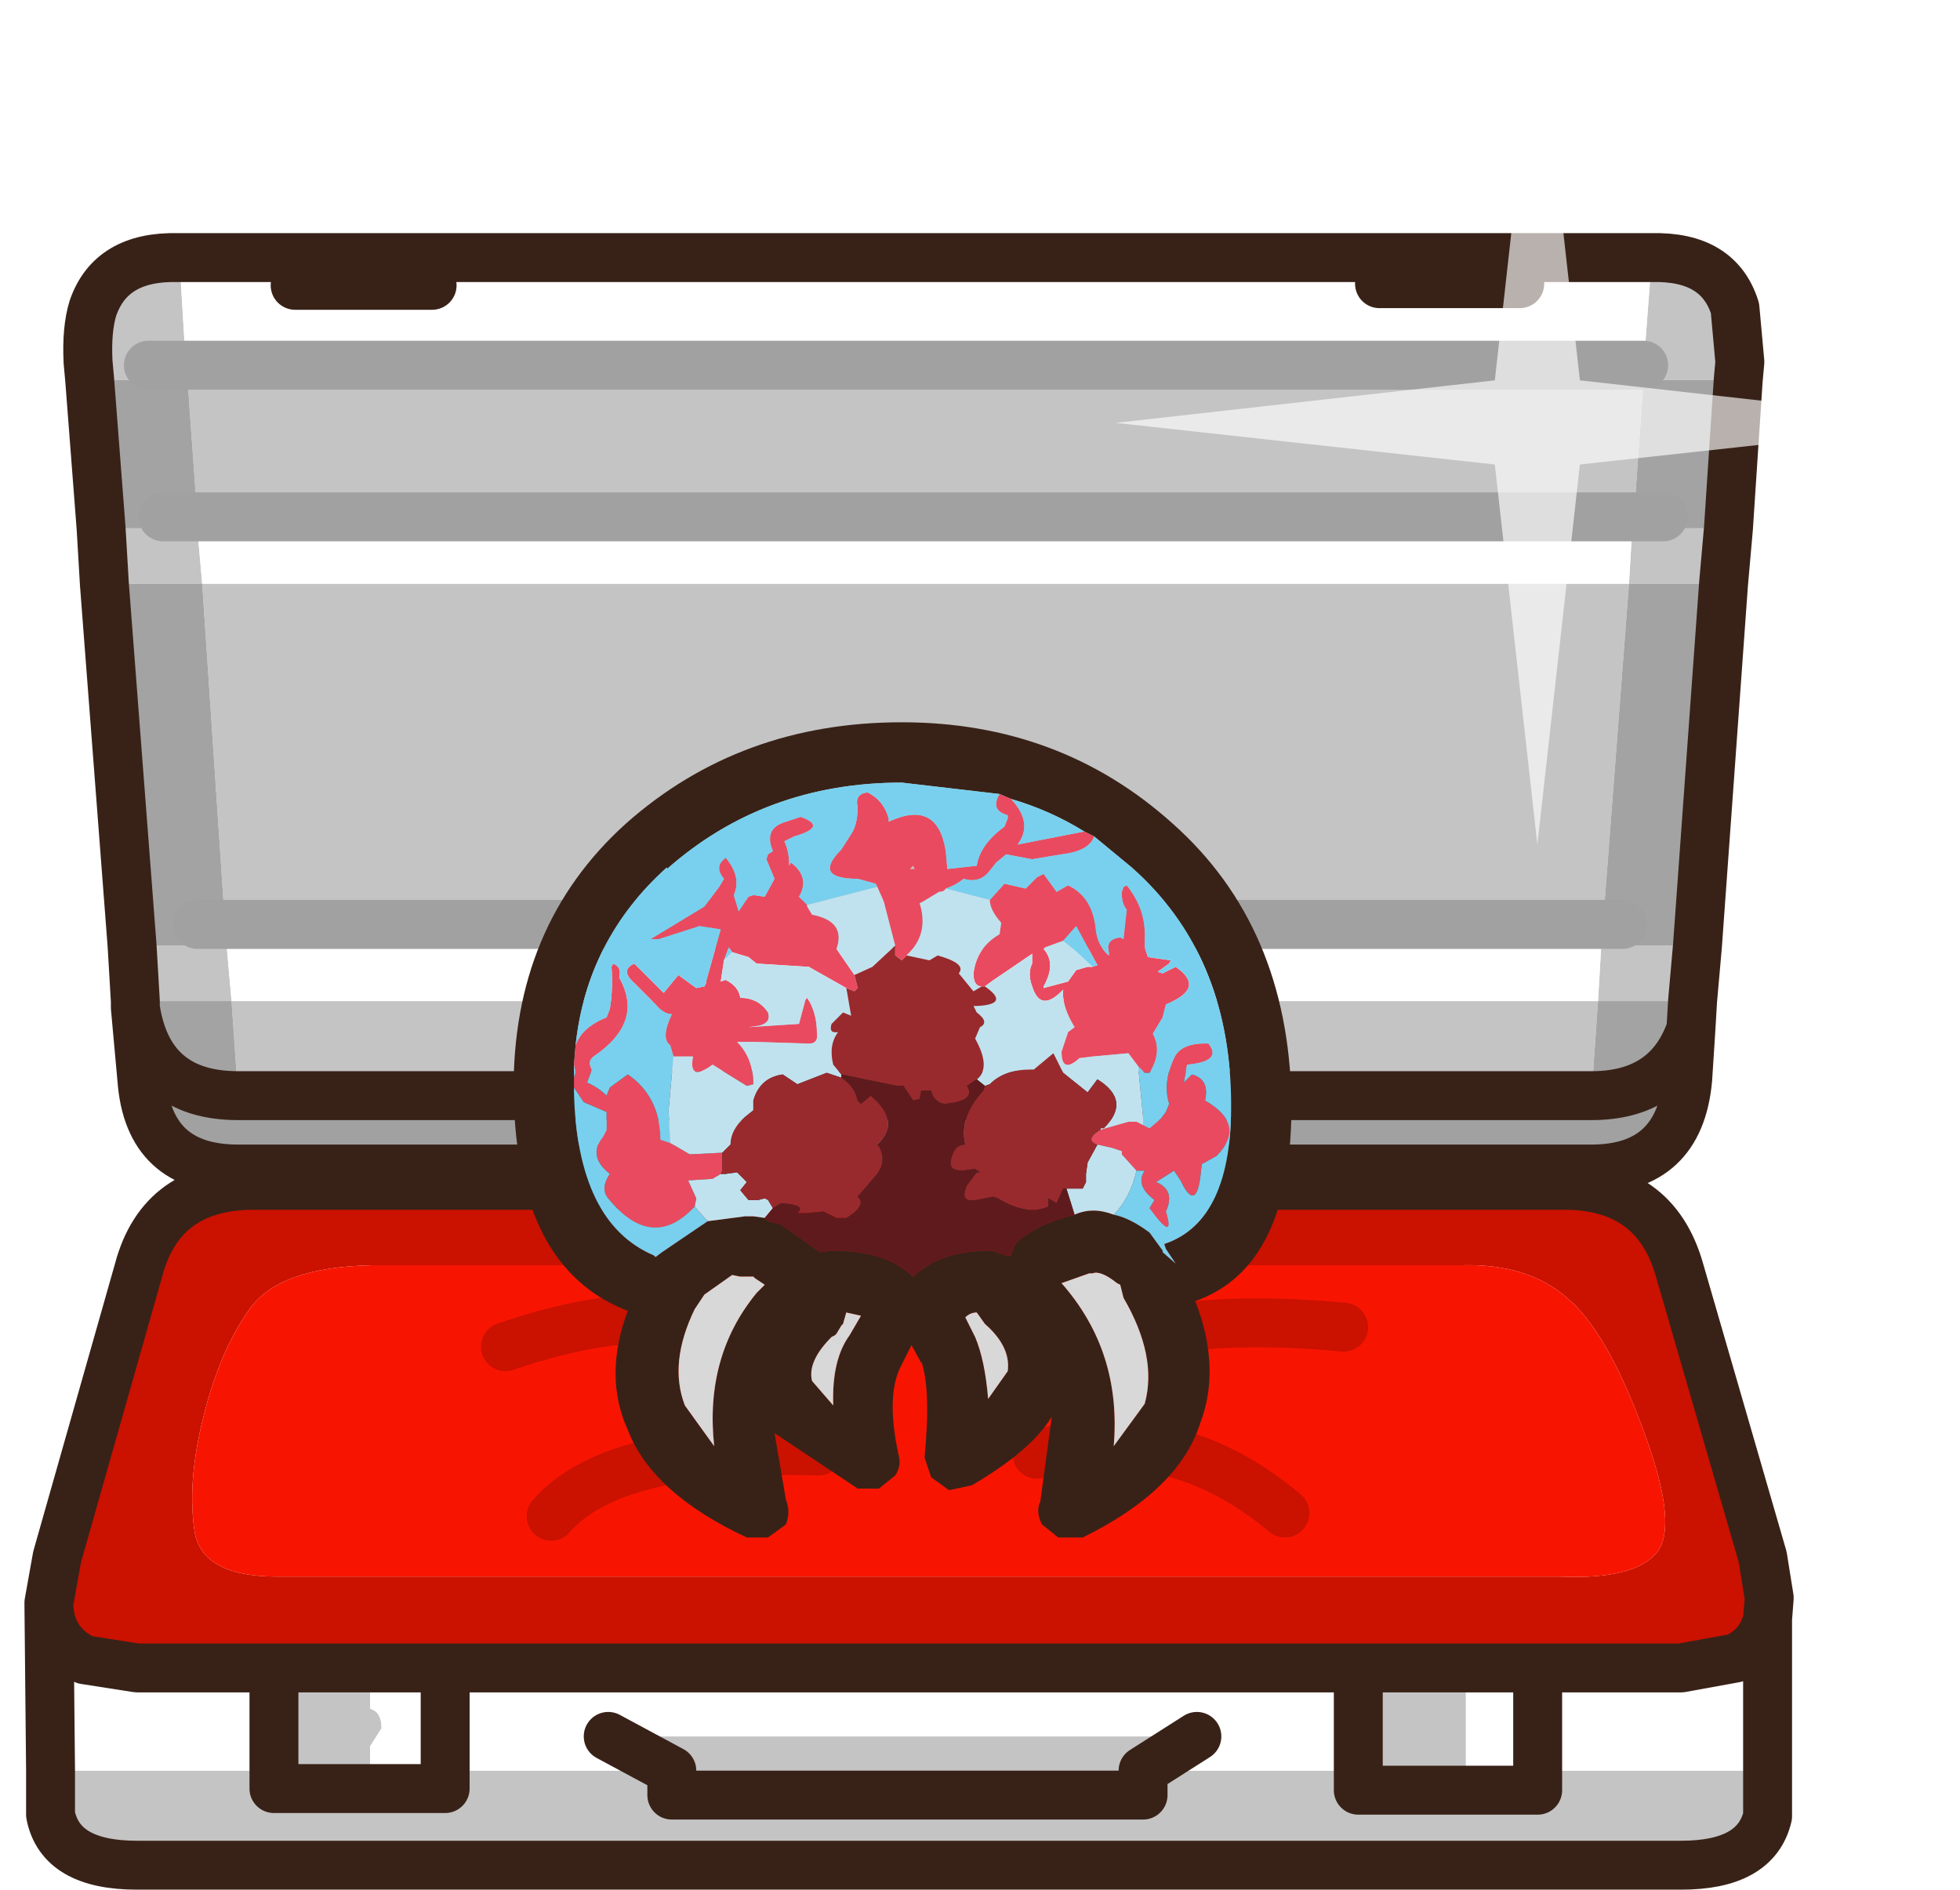
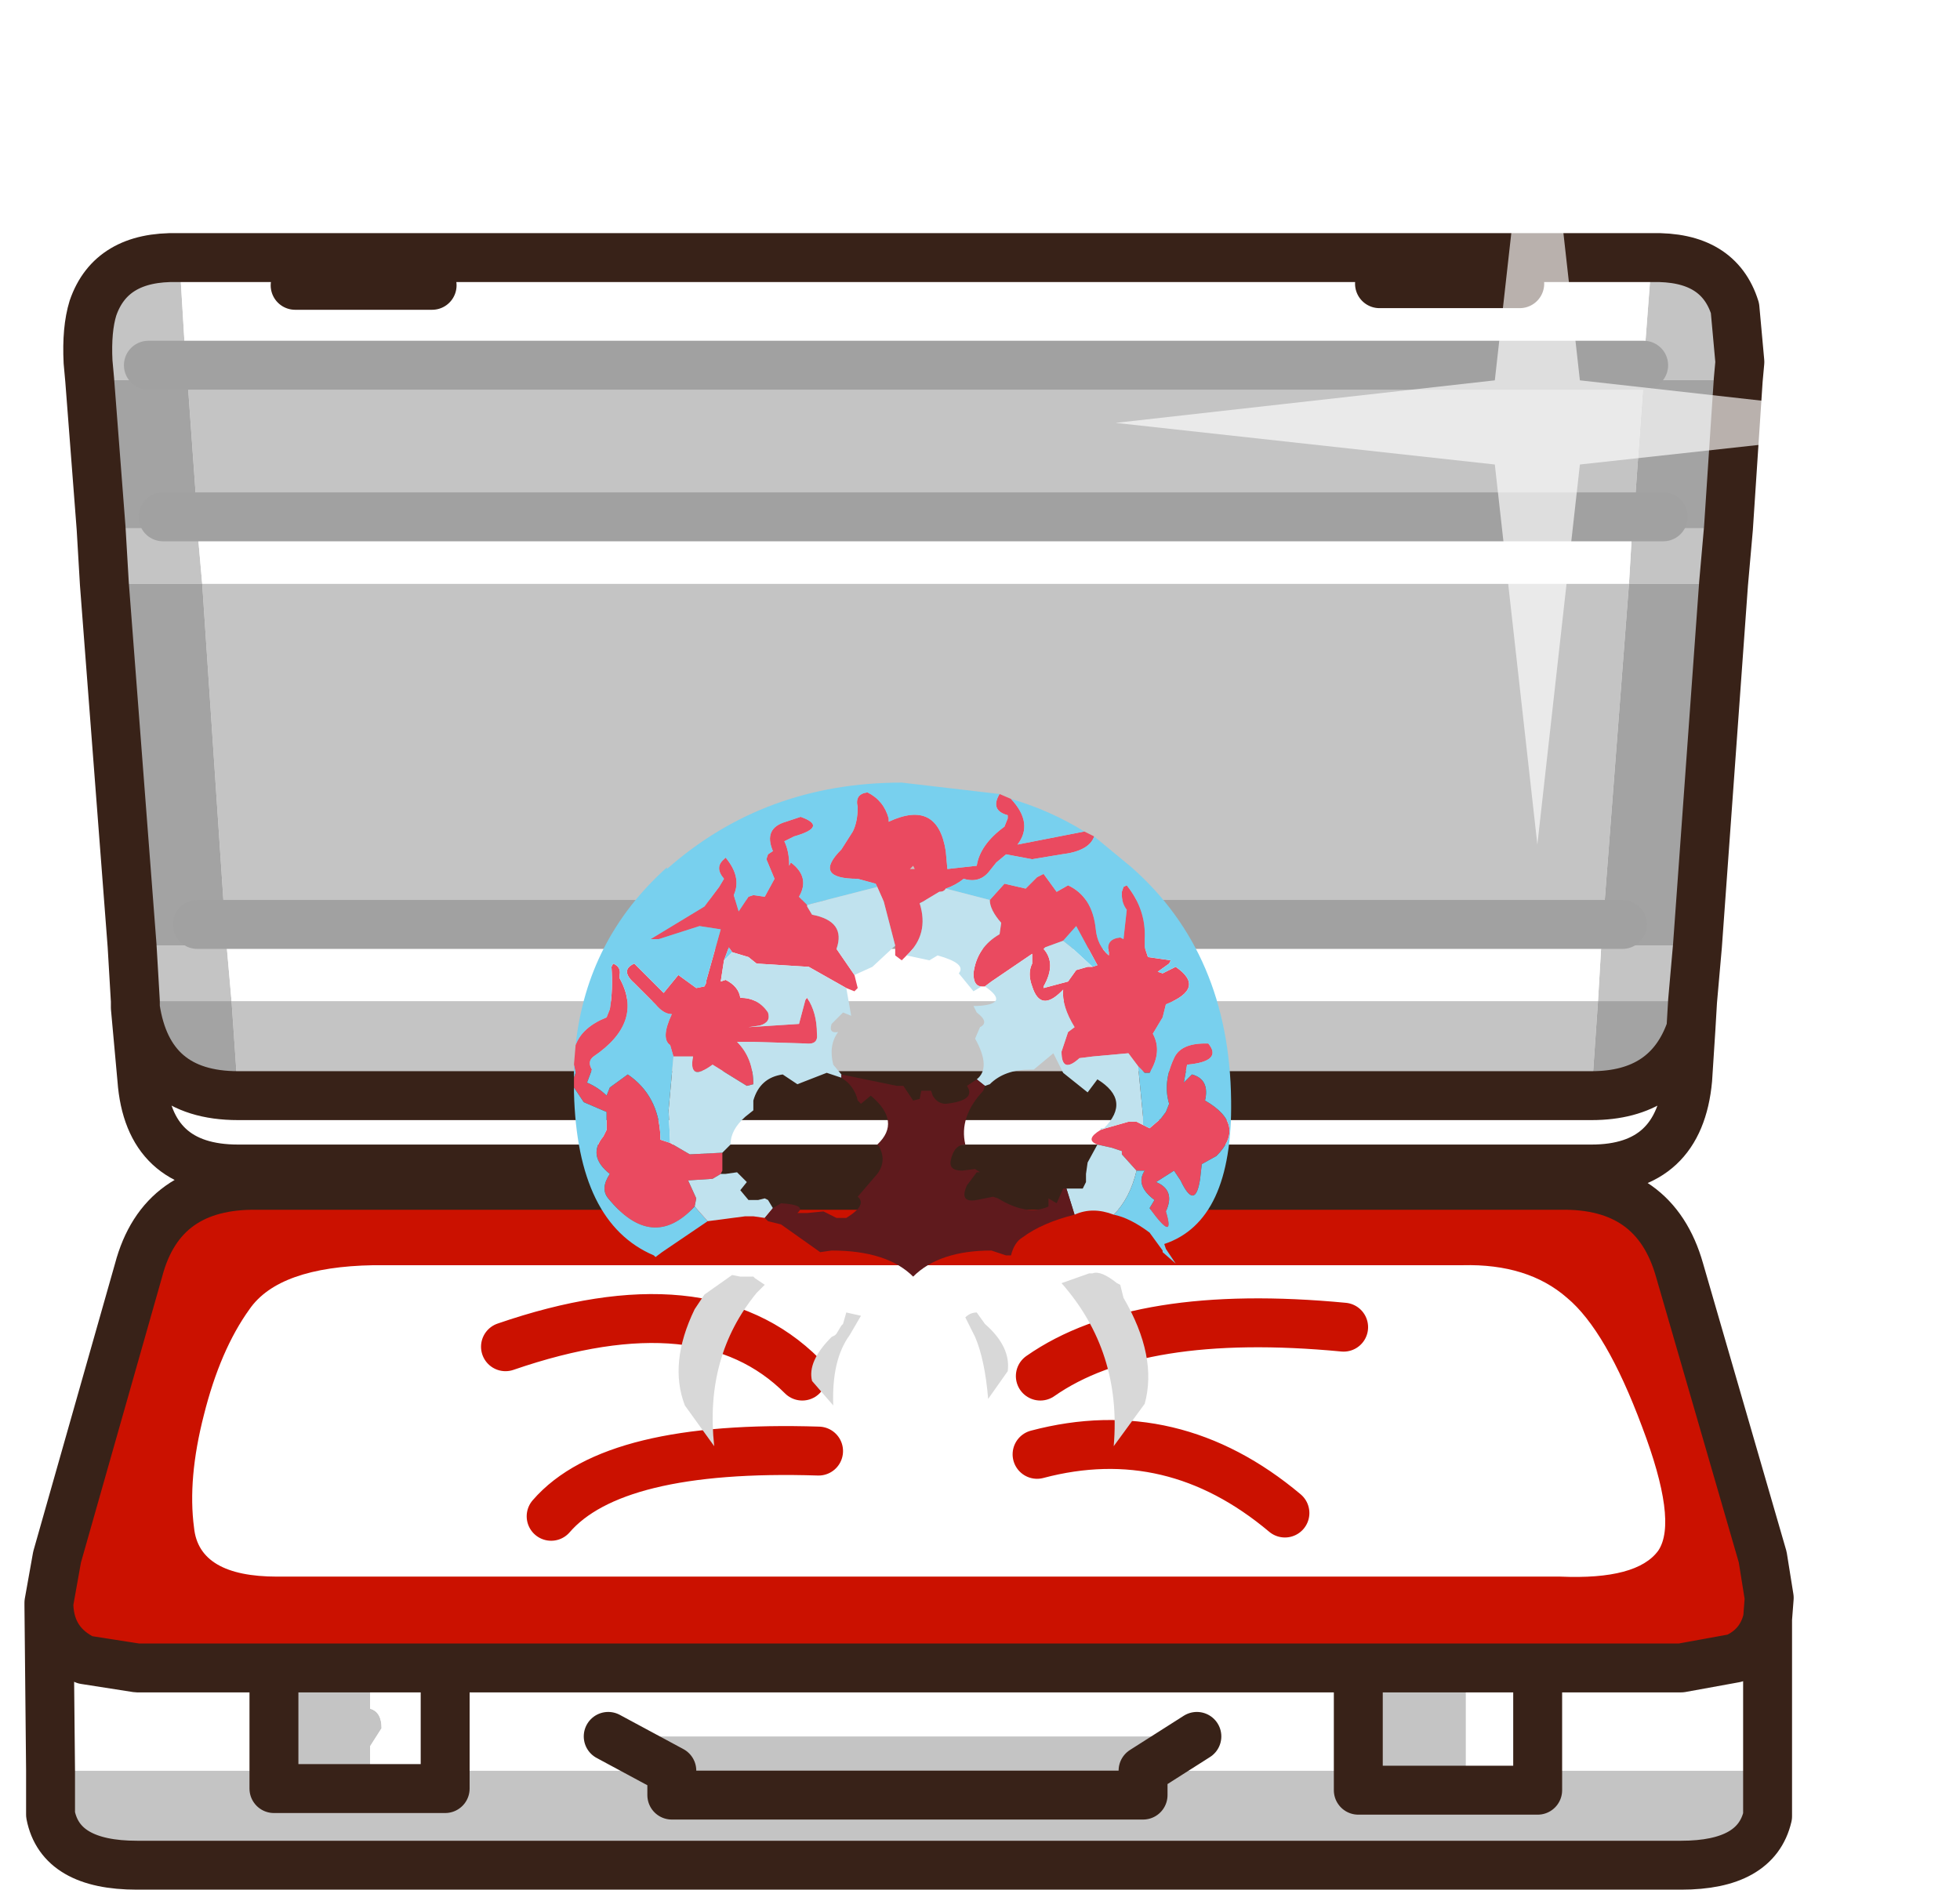
<svg xmlns="http://www.w3.org/2000/svg" xmlns:ns1="https://www.free-decompiler.com/flash" xmlns:xlink="http://www.w3.org/1999/xlink" ns1:objectType="frame" height="173.85px" width="180.3px">
  <g transform="matrix(3.0, 0.0, 0.0, 3.0, 92.4, 85.8)">
    <use ns1:characterId="2218" height="57.95" transform="matrix(1.0, 0.0, 0.0, 1.0, -30.05, -28.6)" width="59.35" xlink:href="#sprite0" />
    <use ns1:characterId="2122" height="25.05" id="arr_cl" transform="matrix(1.0, 0.0, 0.0, 1.0, -15.05, -6.45)" width="23.85" xlink:href="#sprite2" />
    <use ns1:characterId="787" height="34.0" id="telo" transform="matrix(1.375, 0.0, 0.0, 1.507, -30.805, -22.765)" width="40.8" xlink:href="#sprite3" />
  </g>
  <defs>
    <g id="sprite0" transform="matrix(1.0, 0.0, 0.0, 1.0, 0.75, 7.9)">
      <use ns1:characterId="2217" height="50.8" transform="matrix(1.0, 0.0, 0.0, 1.0, -0.75, -0.75)" width="54.25" xlink:href="#shape0" />
      <filter id="filter0">
        <feColorMatrix in="SourceGraphic" result="filterResult0" type="matrix" values="0 0 0 0 1.0,0 0 0 0 1.0,0 0 0 0 1.0,0 0 0 1 0" />
        <feConvolveMatrix divisor="25.0" in="filterResult0" kernelMatrix="1 1 1 1 1 1 1 1 1 1 1 1 1 1 1 1 1 1 1 1 1 1 1 1 1" order="5 5" result="filterResult1" />
        <feConvolveMatrix divisor="25.0" in="filterResult1" kernelMatrix="1 1 1 1 1 1 1 1 1 1 1 1 1 1 1 1 1 1 1 1 1 1 1 1 1" order="5 5" result="filterResult2" />
        <feConvolveMatrix divisor="25.0" in="filterResult2" kernelMatrix="1 1 1 1 1 1 1 1 1 1 1 1 1 1 1 1 1 1 1 1 1 1 1 1 1" order="5 5" result="filterResult3" />
        <feComposite in="SourceGraphic" in2="filterResult3" operator="over" result="filterResult4" />
        <feConvolveMatrix divisor="4.0" in="filterResult4" kernelMatrix="1 1 1 1" order="2 2" result="filterResult5" />
        <feConvolveMatrix divisor="4.0" in="filterResult5" kernelMatrix="1 1 1 1" order="2 2" result="filterResult6" />
        <feConvolveMatrix divisor="4.0" in="filterResult6" kernelMatrix="1 1 1 1" order="2 2" result="filterResult7" />
      </filter>
      <use ns1:characterId="366" filter="url(#filter0)" height="46.65" transform="matrix(0.555, 0.0, 0.0, 0.555, 32.709, -7.891)" width="46.65" xlink:href="#sprite1" />
    </g>
    <g id="shape0" transform="matrix(1.0, 0.0, 0.0, 1.0, 0.75, 0.75)">
      <path d="M51.5 8.3 L51.35 10.0 48.45 10.0 48.55 8.3 51.5 8.3 M50.55 21.1 L50.4 22.8 47.5 22.8 47.6 21.1 50.55 21.1 M2.65 22.8 L2.55 21.1 5.45 21.1 5.4 20.45 47.65 20.45 5.4 20.45 4.7 10.0 1.7 10.0 1.6 8.3 4.55 8.3 4.55 7.95 4.25 3.75 1.25 3.75 1.2 3.2 Q1.15 2.2 1.35 1.55 1.9 -0.05 3.95 0.0 L4.0 0.0 4.2 3.3 4.25 3.75 48.9 3.75 48.9 3.3 49.15 0.0 Q51.2 -0.05 51.7 1.55 L51.85 3.2 51.8 3.75 48.9 3.75 48.6 7.95 48.55 8.3 4.55 8.3 4.7 10.0 48.45 10.0 47.65 20.45 47.6 21.1 5.45 21.1 5.6 22.8 2.65 22.8 M6.9 43.25 L9.85 43.25 9.85 44.5 Q10.2 44.6 10.2 45.1 L9.85 45.65 9.85 46.95 12.15 46.95 12.15 46.4 19.1 46.4 19.1 47.15 33.55 47.15 33.55 46.4 33.55 47.15 19.1 47.15 19.1 46.4 17.15 45.35 35.2 45.35 33.55 46.4 40.15 46.4 40.15 47.0 43.45 47.0 40.15 47.0 40.15 46.4 40.15 43.25 43.45 43.25 43.45 47.0 45.65 47.0 45.65 46.4 52.7 46.4 52.7 46.6 52.7 47.8 Q52.35 49.3 50.05 49.3 L2.7 49.3 Q0.35 49.3 0.05 47.75 L0.05 46.8 0.05 46.4 6.9 46.4 6.9 46.95 9.85 46.95 6.9 46.95 6.9 46.4 6.9 43.25 M47.5 22.8 L47.3 25.7 5.8 25.7 5.6 22.8 47.5 22.8 M3.05 3.3 L4.2 3.3 3.05 3.3 M48.6 7.95 L4.55 7.95 48.6 7.95" fill="#c4c4c4" fill-rule="evenodd" stroke="none" />
      <path d="M51.8 3.75 L51.5 8.3 48.55 8.3 48.6 7.95 48.9 3.75 51.8 3.75 M51.35 10.0 L50.55 21.1 47.6 21.1 47.65 20.45 48.25 20.45 47.65 20.45 48.45 10.0 51.35 10.0 M50.4 22.8 L50.35 23.65 Q49.65 25.7 47.3 25.7 L47.5 22.8 50.4 22.8 M2.65 23.0 L2.65 22.8 5.6 22.8 5.8 25.7 Q3.05 25.7 2.65 23.0 M2.55 21.1 L1.7 10.0 4.7 10.0 5.4 20.45 5.45 21.1 2.55 21.1 M1.6 8.3 L1.25 3.75 4.25 3.75 4.55 7.95 4.55 8.3 1.6 8.3 M49.5 7.95 L48.6 7.95 49.5 7.95 M3.5 7.95 L4.55 7.95 3.5 7.95 M4.55 20.45 L5.4 20.45 4.55 20.45" fill="#a3a3a3" fill-rule="evenodd" stroke="none" />
      <path d="M4.0 0.0 L49.15 0.0 48.9 3.3 48.9 3.75 4.25 3.75 4.2 3.3 48.9 3.3 4.2 3.3 4.0 0.0 M48.55 8.3 L48.45 10.0 4.7 10.0 4.55 8.3 48.55 8.3 M40.8 0.8 L45.1 0.8 40.8 0.8 M47.6 21.1 L47.5 22.8 5.6 22.8 5.45 21.1 47.6 21.1 M0.0 41.35 Q0.05 42.5 1.1 43.0 L2.7 43.25 6.9 43.25 6.9 46.4 0.05 46.4 0.0 41.35 M9.85 43.25 L12.15 43.25 40.15 43.25 40.15 46.4 33.55 46.4 35.2 45.35 17.15 45.35 19.1 46.4 12.15 46.4 12.15 46.95 9.85 46.95 9.85 45.65 10.2 45.1 Q10.2 44.6 9.85 44.5 L9.85 43.25 M43.45 43.25 L45.65 43.25 50.05 43.25 51.7 42.95 Q52.5 42.6 52.7 41.75 L52.7 46.4 45.65 46.4 45.65 43.25 45.65 46.4 45.65 47.0 43.45 47.0 43.45 43.25 M11.75 0.85 L7.55 0.85 11.75 0.85 M12.15 46.4 L12.15 43.25 12.15 46.4" fill="#ffffff" fill-rule="evenodd" stroke="none" />
      <path d="M46.55 31.9 Q45.35 30.85 43.35 30.9 L9.95 30.9 Q7.05 30.95 6.15 32.25 5.25 33.5 4.75 35.5 4.25 37.45 4.45 38.95 4.6 40.45 7.0 40.45 L46.35 40.45 Q48.7 40.55 49.35 39.65 49.95 38.75 48.85 35.85 47.75 32.9 46.55 31.9 M0.0 41.35 L0.0 41.25 0.25 39.85 2.75 31.05 Q3.45 28.4 6.4 28.45 L46.35 28.45 Q49.25 28.4 50.0 31.05 L52.55 39.85 52.75 41.1 52.7 41.75 Q52.5 42.6 51.7 42.95 L50.05 43.25 45.65 43.25 43.45 43.25 40.15 43.25 12.15 43.25 9.85 43.25 6.9 43.25 2.7 43.25 1.1 43.0 Q0.05 42.5 0.0 41.35" fill="#cb1100" fill-rule="evenodd" stroke="none" />
-       <path d="M50.35 23.65 L50.25 25.2 Q50.0 27.95 47.3 27.95 L5.8 27.95 Q3.05 27.95 2.85 25.2 L2.65 23.0 Q3.05 25.7 5.8 25.7 L47.3 25.7 Q49.65 25.7 50.35 23.65" fill="#a1a1a1" fill-rule="evenodd" stroke="none" />
-       <path d="M46.55 31.9 Q47.75 32.9 48.85 35.85 49.95 38.75 49.35 39.65 48.7 40.55 46.35 40.45 L7.0 40.45 Q4.6 40.45 4.45 38.95 4.25 37.45 4.75 35.5 5.25 33.5 6.15 32.25 7.05 30.95 9.95 30.9 L43.35 30.9 Q45.35 30.85 46.55 31.9 M39.7 32.8 Q33.4 32.2 30.4 34.3 33.4 32.2 39.7 32.8 M37.9 38.5 Q34.45 35.6 30.3 36.7 34.45 35.6 37.9 38.5 M15.4 38.6 Q17.3 36.4 23.6 36.6 17.3 36.4 15.4 38.6 M23.1 34.3 Q20.1 31.3 14.0 33.4 20.1 31.3 23.1 34.3" fill="#f71501" fill-rule="evenodd" stroke="none" />
      <path d="M51.8 3.75 L51.5 8.3 51.35 10.0 50.55 21.1 50.4 22.8 50.35 23.65 50.25 25.2 Q50.0 27.95 47.3 27.95 L5.8 27.95 Q3.05 27.95 2.85 25.2 L2.65 23.0 2.65 22.8 2.55 21.1 1.7 10.0 1.6 8.3 1.25 3.75 1.2 3.2 Q1.15 2.2 1.35 1.55 1.9 -0.05 3.95 0.0 L4.0 0.0 49.15 0.0 Q51.2 -0.05 51.7 1.55 L51.85 3.2 51.8 3.75 M45.1 0.8 L40.8 0.8 M52.7 41.75 L52.75 41.1 52.55 39.85 50.0 31.05 Q49.25 28.4 46.35 28.45 L6.4 28.45 Q3.45 28.4 2.75 31.05 L0.25 39.85 0.0 41.25 0.0 41.35 Q0.05 42.5 1.1 43.0 L2.7 43.25 6.9 43.25 9.85 43.25 12.15 43.25 40.15 43.25 43.45 43.25 45.65 43.25 50.05 43.25 51.7 42.95 Q52.5 42.6 52.7 41.75 L52.7 46.4 52.7 46.6 52.7 47.8 Q52.35 49.3 50.05 49.3 L2.7 49.3 Q0.35 49.3 0.05 47.75 L0.05 46.8 0.05 46.4 0.0 41.35 M45.65 43.25 L45.65 46.4 45.65 47.0 43.45 47.0 40.15 47.0 40.15 46.4 40.15 43.25 M33.55 46.4 L33.55 47.15 19.1 47.15 19.1 46.4 17.15 45.35 M12.15 46.4 L12.15 46.95 9.85 46.95 6.9 46.95 6.9 46.4 6.9 43.25 M47.3 25.7 Q49.65 25.7 50.35 23.65 M47.3 25.7 L5.8 25.7 Q3.05 25.7 2.65 23.0 M7.55 0.85 L11.75 0.85 M12.15 43.25 L12.15 46.4 M33.55 46.4 L35.2 45.35" fill="none" stroke="#382218" stroke-linecap="round" stroke-linejoin="round" stroke-width="1.5" />
      <path d="M48.6 7.95 L49.5 7.95 M48.9 3.3 L4.2 3.3 3.05 3.3 M47.65 20.45 L48.25 20.45 M47.65 20.45 L5.4 20.45 4.55 20.45 M4.55 7.95 L48.6 7.95 M4.55 7.95 L3.5 7.95" fill="none" stroke="#a1a1a1" stroke-linecap="round" stroke-linejoin="round" stroke-width="1.5" />
      <path d="M30.3 36.7 Q34.45 35.6 37.9 38.5 M30.4 34.3 Q33.4 32.2 39.7 32.8 M14.0 33.4 Q20.1 31.3 23.1 34.3 M23.6 36.6 Q17.3 36.4 15.4 38.6" fill="none" stroke="#cb1100" stroke-linecap="round" stroke-linejoin="round" stroke-width="1.5" />
    </g>
    <g id="sprite1" transform="matrix(1.0, 0.0, 0.0, 1.0, 23.3, 23.3)">
      <use ns1:characterId="365" height="46.65" transform="matrix(1.0, 0.0, 0.0, 1.0, -23.3, -23.3)" width="46.65" xlink:href="#shape1" />
    </g>
    <g id="shape1" transform="matrix(1.0, 0.0, 0.0, 1.0, 23.3, 23.3)">
      <path d="M2.35 -2.3 L23.35 0.05 2.35 2.35 0.0 23.35 -2.35 2.35 -23.3 0.05 -2.35 -2.3 0.0 -23.3 2.35 -2.3" fill="#ffffff" fill-opacity="0.647" fill-rule="evenodd" stroke="none" />
    </g>
    <g id="sprite2" transform="matrix(1.0, 0.0, 0.0, 1.0, 12.4, 9.05)">
      <use ns1:characterId="2105" height="25.05" transform="matrix(1.0, 0.0, 0.0, 1.0, -12.4, -9.05)" width="23.85" xlink:href="#shape2" />
    </g>
    <g id="shape2" transform="matrix(1.0, 0.0, 0.0, 1.0, 12.4, 9.05)">
-       <path d="M2.5 -6.85 L-0.5 -7.2 Q-4.7 -7.2 -7.7 -4.55 L-7.7 -4.6 Q-10.15 -2.4 -10.5 0.85 L-10.55 1.45 -10.55 1.85 -10.55 2.15 -10.55 2.3 Q-10.45 6.3 -8.1 7.3 L-8.05 7.35 -7.85 7.2 -6.45 6.25 -5.3 6.1 -5.05 6.1 -4.7 6.15 -4.6 6.25 -4.2 6.35 -3.0 7.2 -2.65 7.15 Q-0.95 7.15 -0.15 7.95 0.65 7.15 2.25 7.15 L2.7 7.3 2.75 7.3 2.85 7.3 Q2.95 6.9 3.2 6.75 3.8 6.3 4.8 6.05 5.35 5.8 6.0 6.05 6.5 6.15 7.1 6.6 L7.5 7.15 7.5 7.2 7.9 7.55 7.6 7.1 7.55 6.95 Q9.65 6.25 9.6 2.55 9.55 -1.95 6.55 -4.6 L5.4 -5.55 5.1 -5.7 Q4.05 -6.35 2.85 -6.7 L2.5 -6.85 M-8.95 -5.95 Q-5.45 -9.05 -0.5 -9.05 4.35 -9.05 7.8 -5.95 11.35 -2.8 11.45 2.55 11.5 7.65 8.5 8.7 9.3 10.75 8.65 12.45 8.0 14.5 5.05 15.95 L4.3 15.95 3.8 15.55 Q3.6 15.15 3.75 14.85 L4.1 12.25 Q3.45 13.3 1.65 14.35 L0.95 14.5 0.4 14.1 0.2 13.5 Q0.4 11.4 0.1 10.55 L0.1 10.6 -0.2 10.05 -0.5 10.65 Q-1.0 11.55 -0.6 13.4 -0.5 13.75 -0.7 14.05 L-1.2 14.45 -1.85 14.45 -4.4 12.75 -4.05 14.8 Q-3.9 15.15 -4.05 15.55 L-4.6 15.95 -5.25 15.95 Q-8.15 14.6 -8.9 12.65 -9.65 11.0 -8.9 9.0 -12.3 7.7 -12.4 2.35 L-12.4 2.3 Q-12.45 -2.8 -8.95 -5.95 M-1.75 9.15 L-2.2 9.05 -2.3 9.4 -2.35 9.45 -2.5 9.7 -2.55 9.75 -2.65 9.8 Q-3.4 10.55 -3.25 11.15 L-2.6 11.9 Q-2.65 10.5 -2.1 9.75 L-1.75 9.15 M-5.7 7.9 L-6.55 8.5 -6.85 8.95 Q-7.65 10.6 -7.15 11.9 L-6.25 13.15 Q-6.55 10.4 -4.95 8.45 L-4.85 8.35 -4.7 8.2 -5.0 8.0 -5.05 7.95 -5.45 7.95 -5.7 7.9 M6.1 8.15 Q5.6 7.75 5.35 7.85 L5.25 7.85 4.4 8.15 Q6.25 10.25 6.0 13.15 L6.95 11.85 Q7.35 10.4 6.3 8.6 L6.2 8.2 6.1 8.15 M1.8 9.05 Q1.6 9.05 1.45 9.2 L1.75 9.8 Q2.05 10.5 2.15 11.7 L2.75 10.85 Q2.85 10.1 2.05 9.4 L1.8 9.05" fill="#382218" fill-rule="evenodd" stroke="none" />
      <path d="M-1.25 -4.0 L-1.3 -4.1 -1.85 -4.25 Q-3.25 -4.25 -2.35 -5.15 L-2.0 -5.7 Q-1.85 -6.0 -1.85 -6.45 -1.95 -6.85 -1.55 -6.9 -1.05 -6.65 -0.9 -6.1 L-0.9 -6.0 Q0.6 -6.7 0.85 -5.1 L0.9 -4.55 1.8 -4.65 Q1.9 -5.3 2.65 -5.85 L2.75 -6.1 2.75 -6.2 Q2.2 -6.35 2.5 -6.85 L2.85 -6.7 Q3.55 -5.95 3.05 -5.3 L5.1 -5.7 5.4 -5.55 Q5.25 -5.1 4.4 -5.0 L3.5 -4.85 2.7 -5.0 2.4 -4.75 2.2 -4.5 Q1.9 -4.1 1.4 -4.25 1.15 -4.05 0.85 -3.95 0.8 -3.85 0.65 -3.85 L0.15 -3.55 0.05 -3.5 Q0.35 -2.55 -0.35 -1.9 L-0.5 -1.75 -0.7 -1.9 -0.7 -2.2 -1.05 -3.55 -1.25 -4.0 M-10.5 0.85 Q-10.3 0.3 -9.55 0.0 L-9.45 -0.25 Q-9.35 -0.85 -9.4 -1.55 L-9.35 -1.65 Q-9.1 -1.55 -9.15 -1.3 L-9.15 -1.2 Q-8.4 0.15 -9.95 1.2 -10.15 1.35 -10.0 1.6 L-10.15 2.0 Q-9.8 2.15 -9.55 2.4 L-9.45 2.15 -8.9 1.75 Q-7.95 2.4 -7.9 3.65 L-7.9 3.75 -7.6 3.85 -7.0 4.2 -6.0 4.15 -6.0 4.7 -6.05 4.8 -6.3 4.95 -7.05 5.0 -6.8 5.55 -6.85 5.8 Q-8.15 7.2 -9.5 5.55 -9.75 5.25 -9.45 4.8 -10.15 4.25 -9.65 3.65 L-9.55 3.45 -9.55 3.05 -9.55 2.9 -10.25 2.6 -10.55 2.15 -10.55 1.85 -10.5 1.7 -10.55 1.45 -10.5 0.85 M-7.5 1.2 L-7.6 0.85 Q-7.9 0.65 -7.55 -0.1 -7.8 -0.1 -8.05 -0.4 L-8.7 -1.05 Q-9.15 -1.45 -8.7 -1.65 L-7.8 -0.75 -7.35 -1.3 -6.8 -0.9 -6.55 -0.95 -6.5 -1.05 -6.5 -1.1 -6.05 -2.7 -6.7 -2.8 -7.95 -2.4 -8.2 -2.4 -6.55 -3.4 -6.1 -4.0 -5.95 -4.25 Q-6.25 -4.6 -5.95 -4.85 L-5.9 -4.9 Q-5.4 -4.3 -5.65 -3.75 L-5.5 -3.25 -5.2 -3.7 -5.05 -3.75 -4.7 -3.7 -4.4 -4.25 -4.65 -4.85 -4.6 -5.0 -4.45 -5.1 Q-4.75 -5.8 -4.05 -6.0 L-3.6 -6.15 Q-2.75 -5.85 -3.8 -5.55 L-4.1 -5.4 Q-3.95 -5.1 -3.95 -4.65 L-3.9 -4.75 Q-3.3 -4.3 -3.65 -3.7 L-3.4 -3.45 -3.4 -3.4 -3.25 -3.15 Q-2.2 -2.95 -2.5 -2.1 L-1.95 -1.3 -1.85 -0.9 -1.95 -0.8 -2.2 -0.9 -3.35 -1.55 -4.95 -1.65 -5.2 -1.85 -5.7 -2.0 -5.8 -2.15 -5.95 -1.75 -6.05 -1.1 -5.9 -1.15 Q-5.5 -0.95 -5.45 -0.6 -4.9 -0.6 -4.6 -0.15 -4.5 0.15 -4.85 0.25 L-5.2 0.3 -3.65 0.2 -3.45 -0.55 -3.4 -0.6 Q-3.1 -0.15 -3.1 0.5 -3.05 0.85 -3.45 0.8 L-5.05 0.75 -5.55 0.75 Q-5.05 1.25 -5.05 2.05 L-5.25 2.1 -6.3 1.45 Q-7.05 2.0 -6.9 1.2 L-7.35 1.2 -7.5 1.2 M2.2 -3.6 L2.65 -4.1 3.3 -3.95 3.65 -4.3 3.85 -4.4 4.25 -3.85 4.6 -4.05 Q5.35 -3.7 5.45 -2.7 5.5 -2.2 5.85 -1.9 L5.85 -2.0 Q5.75 -2.4 6.2 -2.45 L6.3 -2.4 6.4 -3.3 Q6.25 -3.5 6.25 -3.75 L6.25 -3.85 6.3 -4.0 6.4 -4.05 Q7.0 -3.3 6.95 -2.4 L6.95 -2.15 7.05 -1.85 7.75 -1.75 7.7 -1.65 7.35 -1.4 7.5 -1.35 7.9 -1.55 Q8.85 -0.9 7.6 -0.4 L7.5 0.0 7.2 0.5 Q7.5 1.05 7.1 1.7 L6.95 1.7 6.75 1.5 6.45 1.1 5.35 1.2 4.95 1.25 Q4.4 1.75 4.4 1.05 L4.6 0.45 4.8 0.3 Q4.4 -0.35 4.45 -0.85 L4.4 -0.8 Q3.75 -0.15 3.5 -0.95 3.35 -1.35 3.5 -1.65 L3.5 -1.95 2.25 -1.1 2.05 -0.95 1.95 -0.95 Q1.7 -0.95 1.7 -1.35 1.8 -2.15 2.5 -2.55 L2.55 -2.9 Q2.2 -3.3 2.2 -3.6 M6.9 3.3 L7.1 3.4 7.45 3.1 7.6 2.9 7.7 2.65 Q7.5 2.0 7.85 1.25 8.05 0.8 8.8 0.8 L8.9 0.8 Q9.35 1.35 8.25 1.45 L8.15 2.0 8.4 1.75 Q8.95 1.9 8.8 2.55 10.1 3.3 9.15 4.25 L8.7 4.5 8.65 4.95 Q8.5 5.95 8.05 5.0 L7.85 4.7 7.3 5.05 Q7.9 5.3 7.6 5.95 7.9 6.95 7.1 5.85 L7.25 5.6 Q6.65 5.15 6.95 4.7 L6.7 4.7 6.25 4.2 6.25 4.1 5.95 4.0 5.5 3.9 Q5.1 3.75 5.6 3.45 L5.75 3.4 6.45 3.2 6.7 3.2 6.9 3.3 M5.35 -1.55 L5.5 -1.6 4.85 -2.8 4.45 -2.35 3.9 -2.15 3.85 -2.1 Q4.25 -1.65 3.85 -0.95 L3.85 -0.9 4.6 -1.1 4.85 -1.45 5.2 -1.55 5.35 -1.55 M-0.2 -4.55 L-0.1 -4.55 -0.15 -4.65 -0.25 -4.55 -0.2 -4.55" fill="#ea4a60" fill-rule="evenodd" stroke="none" />
      <path d="M2.5 -6.85 Q2.2 -6.35 2.75 -6.2 L2.75 -6.1 2.65 -5.85 Q1.9 -5.3 1.8 -4.65 L0.9 -4.55 0.85 -5.1 Q0.6 -6.7 -0.9 -6.0 L-0.9 -6.1 Q-1.05 -6.65 -1.55 -6.9 -1.95 -6.85 -1.85 -6.45 -1.85 -6.0 -2.0 -5.7 L-2.35 -5.15 Q-3.25 -4.25 -1.85 -4.25 L-1.3 -4.1 -1.25 -4.0 -3.4 -3.45 -3.65 -3.7 Q-3.3 -4.3 -3.9 -4.75 L-3.95 -4.65 Q-3.95 -5.1 -4.1 -5.4 L-3.8 -5.55 Q-2.75 -5.85 -3.6 -6.15 L-4.05 -6.0 Q-4.75 -5.8 -4.45 -5.1 L-4.6 -5.0 -4.65 -4.85 -4.4 -4.25 -4.7 -3.7 -5.05 -3.75 -5.2 -3.7 -5.5 -3.25 -5.65 -3.75 Q-5.4 -4.3 -5.9 -4.9 L-5.95 -4.85 Q-6.25 -4.6 -5.95 -4.25 L-6.1 -4.0 -6.55 -3.4 -8.2 -2.4 -7.95 -2.4 -6.7 -2.8 -6.05 -2.7 -6.5 -1.1 -6.5 -1.05 -6.55 -0.95 -6.8 -0.9 -7.35 -1.3 -7.8 -0.75 -8.7 -1.65 Q-9.15 -1.45 -8.7 -1.05 L-8.05 -0.4 Q-7.8 -0.1 -7.55 -0.1 -7.9 0.65 -7.6 0.85 L-7.5 1.2 -7.65 2.85 -7.6 3.85 -7.9 3.75 -7.9 3.65 Q-7.95 2.4 -8.9 1.75 L-9.45 2.15 -9.55 2.4 Q-9.8 2.15 -10.15 2.0 L-10.0 1.6 Q-10.15 1.35 -9.95 1.2 -8.4 0.15 -9.15 -1.2 L-9.15 -1.3 Q-9.1 -1.55 -9.35 -1.65 L-9.4 -1.55 Q-9.35 -0.85 -9.45 -0.25 L-9.55 0.0 Q-10.3 0.3 -10.5 0.85 -10.15 -2.4 -7.7 -4.6 L-7.7 -4.55 Q-4.7 -7.2 -0.5 -7.2 L2.5 -6.85 M0.85 -3.95 Q1.15 -4.05 1.4 -4.25 1.9 -4.1 2.2 -4.5 L2.4 -4.75 2.7 -5.0 3.5 -4.85 4.4 -5.0 Q5.25 -5.1 5.4 -5.55 L6.55 -4.6 Q9.55 -1.95 9.6 2.55 9.65 6.25 7.55 6.95 L7.6 7.1 7.9 7.55 7.5 7.2 7.5 7.15 7.1 6.6 Q6.5 6.15 6.0 6.05 6.5 5.55 6.7 4.7 L6.95 4.7 Q6.65 5.15 7.25 5.6 L7.1 5.85 Q7.9 6.95 7.6 5.95 7.9 5.3 7.3 5.05 L7.85 4.7 8.05 5.0 Q8.5 5.95 8.65 4.95 L8.7 4.5 9.15 4.25 Q10.1 3.3 8.8 2.55 8.95 1.9 8.4 1.75 L8.15 2.0 8.25 1.45 Q9.35 1.35 8.9 0.8 L8.8 0.8 Q8.05 0.8 7.85 1.25 7.5 2.0 7.7 2.65 L7.6 2.9 7.45 3.1 7.1 3.4 6.9 3.3 6.9 3.05 6.75 1.5 6.95 1.7 7.1 1.7 Q7.5 1.05 7.2 0.5 L7.5 0.0 7.6 -0.4 Q8.85 -0.9 7.9 -1.55 L7.5 -1.35 7.35 -1.4 7.7 -1.65 7.75 -1.75 7.05 -1.85 6.95 -2.15 6.95 -2.4 Q7.0 -3.3 6.4 -4.05 L6.3 -4.0 6.25 -3.85 6.25 -3.75 Q6.25 -3.5 6.4 -3.3 L6.3 -2.4 6.2 -2.45 Q5.75 -2.4 5.85 -2.0 L5.85 -1.9 Q5.5 -2.2 5.45 -2.7 5.35 -3.7 4.6 -4.05 L4.25 -3.85 3.85 -4.4 3.65 -4.3 3.3 -3.95 2.65 -4.1 2.2 -3.6 0.85 -3.95 M5.1 -5.7 L3.05 -5.3 Q3.55 -5.95 2.85 -6.7 4.05 -6.35 5.1 -5.7 M4.45 -2.35 L4.85 -2.8 5.5 -1.6 5.35 -1.55 4.7 -2.15 4.45 -2.35 M-5.95 -1.75 L-5.8 -2.15 -5.7 -2.0 -5.95 -1.75 M-6.45 6.25 L-7.85 7.2 -8.05 7.35 -8.1 7.3 Q-10.45 6.3 -10.55 2.3 L-10.55 2.15 -10.25 2.6 -9.55 2.9 -9.55 3.05 -9.55 3.45 -9.65 3.65 Q-10.15 4.25 -9.45 4.8 -9.75 5.25 -9.5 5.55 -8.15 7.2 -6.85 5.8 L-6.45 6.25 M-10.55 1.85 L-10.55 1.45 -10.5 1.7 -10.55 1.85" fill="#78d0ee" fill-rule="evenodd" stroke="none" />
      <path d="M-7.6 3.85 L-7.65 2.85 -7.5 1.2 -7.35 1.2 -6.9 1.2 Q-7.05 2.0 -6.3 1.45 L-5.25 2.1 -5.05 2.05 Q-5.05 1.25 -5.55 0.75 L-5.05 0.75 -3.45 0.8 Q-3.05 0.85 -3.1 0.5 -3.1 -0.15 -3.4 -0.6 L-3.45 -0.55 -3.65 0.2 -5.2 0.3 -4.85 0.25 Q-4.5 0.15 -4.6 -0.15 -4.9 -0.6 -5.45 -0.6 -5.5 -0.95 -5.9 -1.15 L-6.05 -1.1 -5.95 -1.75 -5.7 -2.0 -5.2 -1.85 -4.95 -1.65 -3.35 -1.55 -2.2 -0.9 -2.05 -0.05 -2.3 -0.15 -2.65 0.2 Q-2.75 0.5 -2.45 0.45 -2.75 0.85 -2.6 1.45 L-2.35 1.75 -2.35 1.85 -2.8 1.7 -3.7 2.05 -4.15 1.75 Q-4.85 1.85 -5.05 2.55 L-5.05 2.85 -5.3 3.05 Q-5.75 3.45 -5.75 3.9 L-6.0 4.15 -7.0 4.2 -7.6 3.85 M-3.4 -3.45 L-1.25 -4.0 -1.05 -3.55 -0.7 -2.2 -1.4 -1.55 -1.95 -1.3 -2.5 -2.1 Q-2.2 -2.95 -3.25 -3.15 L-3.4 -3.4 -3.4 -3.45 M-0.35 -1.9 Q0.35 -2.55 0.05 -3.5 L0.15 -3.55 0.65 -3.85 Q0.8 -3.85 0.85 -3.95 L2.2 -3.6 Q2.2 -3.3 2.55 -2.9 L2.5 -2.55 Q1.8 -2.15 1.7 -1.35 1.7 -0.95 1.95 -0.95 L1.7 -0.8 1.25 -1.35 Q1.5 -1.65 0.6 -1.9 L0.35 -1.75 -0.35 -1.9 M6.75 1.5 L6.9 3.05 6.9 3.3 6.7 3.2 6.45 3.2 5.75 3.4 5.6 3.45 5.6 3.4 5.7 3.4 Q6.55 2.55 5.5 1.9 L5.2 2.3 4.45 1.7 4.15 1.1 3.55 1.6 3.45 1.6 Q2.65 1.6 2.2 2.05 L2.05 2.1 1.8 1.9 Q2.25 1.55 1.75 0.65 L1.9 0.3 Q2.2 0.15 1.8 -0.15 L1.7 -0.35 1.8 -0.35 Q2.85 -0.4 2.05 -0.95 L2.25 -1.1 3.5 -1.95 3.5 -1.65 Q3.35 -1.35 3.5 -0.95 3.75 -0.15 4.4 -0.8 L4.45 -0.85 Q4.4 -0.35 4.8 0.3 L4.6 0.45 4.4 1.05 Q4.4 1.75 4.95 1.25 L5.35 1.2 6.45 1.1 6.75 1.5 M6.7 4.7 Q6.5 5.55 6.0 6.05 5.35 5.8 4.8 6.05 L4.55 5.25 5.05 5.25 5.15 5.05 5.15 4.95 5.15 4.8 5.2 4.45 5.5 3.9 5.95 4.0 6.25 4.1 6.25 4.2 6.7 4.7 M4.45 -2.35 L4.7 -2.15 5.35 -1.55 5.2 -1.55 4.85 -1.45 4.6 -1.1 3.85 -0.9 3.85 -0.95 Q4.25 -1.65 3.85 -2.1 L3.9 -2.15 4.45 -2.35 M-6.05 4.8 L-5.9 4.8 -5.55 4.75 -5.5 4.8 -5.25 5.05 -5.45 5.3 -5.2 5.6 -4.9 5.6 -4.7 5.55 -4.6 5.6 -4.45 5.85 -4.7 6.15 -5.05 6.1 -5.3 6.1 -6.45 6.25 -6.85 5.8 -6.8 5.55 -7.05 5.0 -6.3 4.95 -6.05 4.8" fill="#c0e2ee" fill-rule="evenodd" stroke="none" />
-       <path d="M-0.7 -2.2 L-0.7 -1.9 -0.5 -1.75 -0.35 -1.9 0.35 -1.75 0.6 -1.9 Q1.5 -1.65 1.25 -1.35 L1.7 -0.8 1.95 -0.95 2.05 -0.95 Q2.85 -0.4 1.8 -0.35 L1.7 -0.35 1.8 -0.15 Q2.2 0.15 1.9 0.3 L1.75 0.65 Q2.25 1.55 1.8 1.9 L1.5 2.1 Q1.8 2.55 0.85 2.65 0.6 2.65 0.45 2.4 L0.4 2.25 0.1 2.25 0.05 2.5 -0.15 2.55 -0.45 2.1 -0.65 2.1 -2.35 1.75 -2.6 1.45 Q-2.75 0.85 -2.45 0.45 -2.75 0.5 -2.65 0.2 L-2.3 -0.15 -2.05 -0.05 -2.2 -0.9 -1.95 -0.8 -1.85 -0.9 -1.95 -1.3 -1.4 -1.55 -0.7 -2.2 M2.05 2.1 L2.2 2.05 Q2.65 1.6 3.45 1.6 L3.55 1.6 4.15 1.1 4.45 1.7 5.2 2.3 5.5 1.9 Q6.55 2.55 5.7 3.4 L5.6 3.4 5.6 3.45 Q5.1 3.75 5.5 3.9 L5.2 4.45 5.15 4.8 5.15 4.95 5.15 5.05 5.05 5.25 4.55 5.25 4.45 5.25 4.25 5.7 4.0 5.55 4.0 5.8 Q3.35 6.1 2.45 5.55 L2.3 5.5 1.8 5.6 Q1.25 5.7 1.5 5.15 L1.8 4.75 1.9 4.75 1.75 4.65 1.35 4.7 Q0.95 4.7 1.0 4.4 1.1 3.9 1.45 3.9 1.25 3.05 2.0 2.25 L2.05 2.1 M-2.35 1.85 Q-1.95 2.1 -1.85 2.55 L-1.75 2.65 -1.45 2.4 Q-0.5 3.2 -1.25 3.9 L-1.2 3.95 Q-0.95 4.4 -1.25 4.8 L-1.85 5.5 Q-1.55 5.75 -2.2 6.15 L-2.5 6.15 -2.9 5.95 -3.4 6.0 -3.7 6.0 Q-3.4 5.75 -4.2 5.7 L-4.45 5.85 -4.6 5.6 -4.7 5.55 -4.9 5.6 -5.2 5.6 -5.45 5.3 -5.25 5.05 -5.5 4.8 -5.55 4.75 -5.9 4.8 -6.05 4.8 -6.0 4.7 -6.0 4.15 -5.75 3.9 Q-5.75 3.45 -5.3 3.05 L-5.05 2.85 -5.05 2.55 Q-4.85 1.85 -4.15 1.75 L-3.7 2.05 -2.8 1.7 -2.35 1.85" fill="#982a2e" fill-rule="evenodd" stroke="none" />
      <path d="M1.8 1.9 L2.05 2.1 2.0 2.25 Q1.25 3.05 1.45 3.9 1.1 3.9 1.0 4.4 0.95 4.7 1.35 4.7 L1.75 4.65 1.9 4.75 1.8 4.75 1.5 5.15 Q1.25 5.7 1.8 5.6 L2.3 5.5 2.45 5.55 Q3.35 6.1 4.0 5.8 L4.0 5.55 4.25 5.7 4.45 5.25 4.55 5.25 4.8 6.05 Q3.8 6.3 3.2 6.75 2.95 6.9 2.85 7.3 L2.75 7.3 2.7 7.3 2.25 7.15 Q0.65 7.15 -0.15 7.95 -0.95 7.15 -2.65 7.15 L-3.0 7.2 -4.2 6.35 -4.6 6.25 -4.7 6.15 -4.45 5.85 -4.2 5.7 Q-3.4 5.75 -3.7 6.0 L-3.4 6.0 -2.9 5.95 -2.5 6.15 -2.2 6.15 Q-1.55 5.75 -1.85 5.5 L-1.25 4.8 Q-0.95 4.4 -1.2 3.95 L-1.25 3.9 Q-0.5 3.2 -1.45 2.4 L-1.75 2.65 -1.85 2.55 Q-1.95 2.1 -2.35 1.85 L-2.35 1.75 -0.65 2.1 -0.45 2.1 -0.15 2.55 0.05 2.5 0.1 2.25 0.4 2.25 0.45 2.4 Q0.6 2.65 0.85 2.65 1.8 2.55 1.5 2.1 L1.8 1.9" fill="#5f1a1d" fill-rule="evenodd" stroke="none" />
      <path d="M-5.7 7.9 L-5.45 7.95 -5.05 7.95 -5.0 8.0 -4.7 8.2 -4.85 8.35 -4.95 8.45 Q-6.55 10.4 -6.25 13.15 L-7.15 11.9 Q-7.65 10.6 -6.85 8.95 L-6.55 8.5 -5.7 7.9 M-1.75 9.15 L-2.1 9.75 Q-2.65 10.5 -2.6 11.9 L-3.25 11.15 Q-3.4 10.55 -2.65 9.8 L-2.55 9.75 -2.5 9.7 -2.35 9.45 -2.3 9.4 -2.2 9.05 -1.75 9.15 M1.8 9.05 L2.05 9.4 Q2.85 10.1 2.75 10.85 L2.15 11.7 Q2.05 10.5 1.75 9.8 L1.45 9.2 Q1.6 9.05 1.8 9.05 M6.1 8.15 L6.2 8.2 6.3 8.6 Q7.35 10.4 6.95 11.85 L6.0 13.15 Q6.25 10.25 4.4 8.15 L5.25 7.85 5.35 7.85 Q5.6 7.75 6.1 8.15" fill="#d8d8d8" fill-rule="evenodd" stroke="none" />
    </g>
    <g id="sprite3" transform="matrix(1.0, 0.0, 0.0, 1.0, 20.4, 17.0)">
      <use ns1:characterId="786" height="34.0" transform="matrix(1.0, 0.0, 0.0, 1.0, -20.4, -17.0)" width="40.8" xlink:href="#shape3" />
    </g>
    <g id="shape3" transform="matrix(1.0, 0.0, 0.0, 1.0, 20.4, 17.0)">
      <path d="M20.4 17.0 L-20.4 17.0 -20.4 -17.0 20.4 -17.0 20.4 17.0" fill="#00cc99" fill-opacity="0.0" fill-rule="evenodd" stroke="none" />
    </g>
  </defs>
</svg>